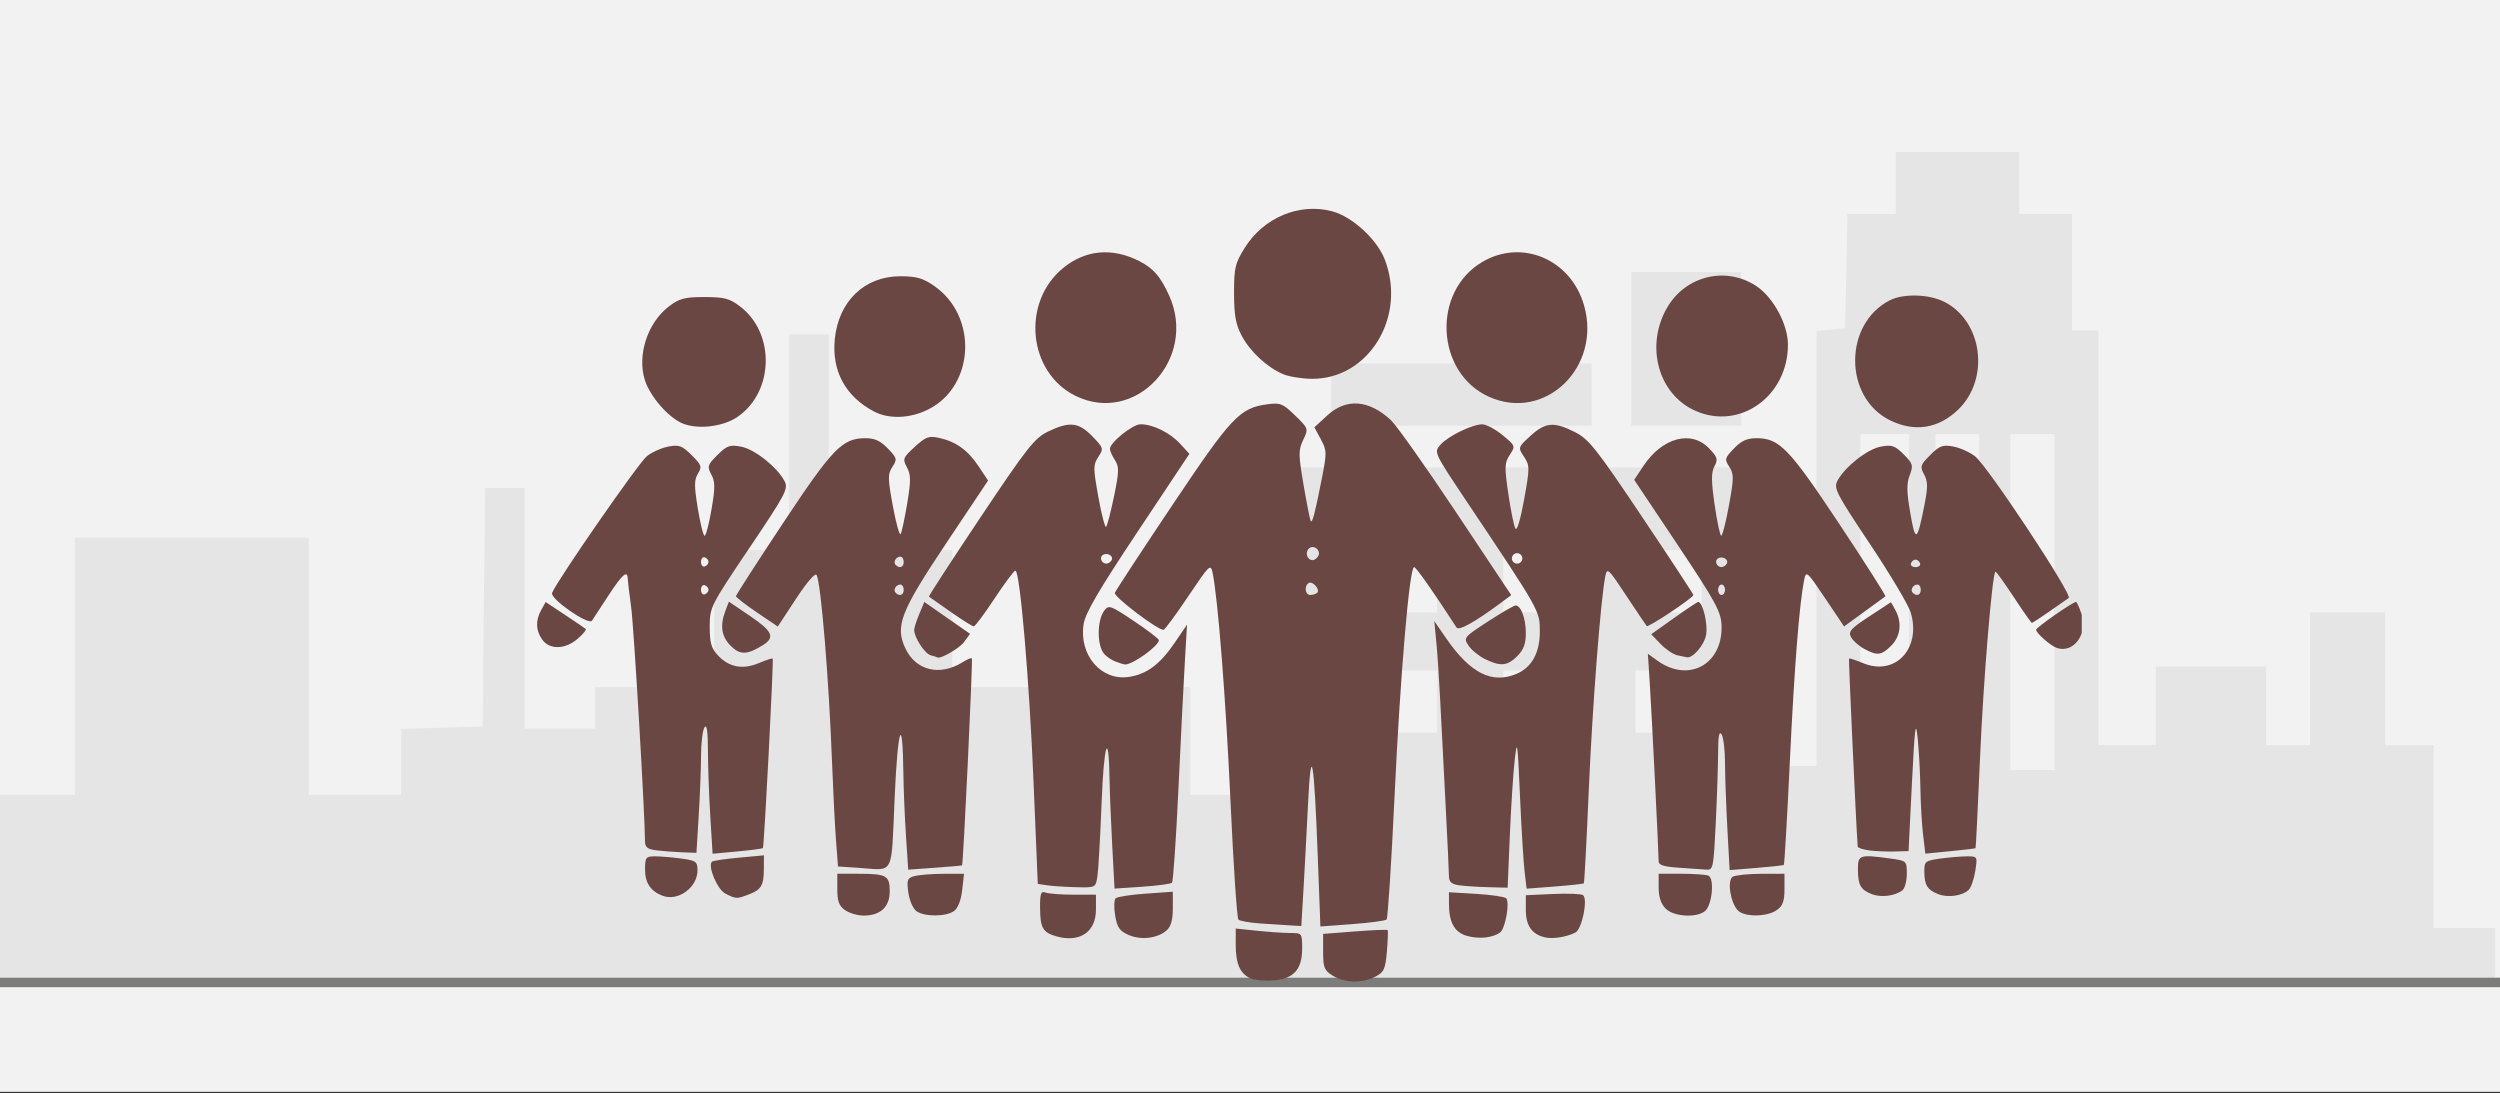
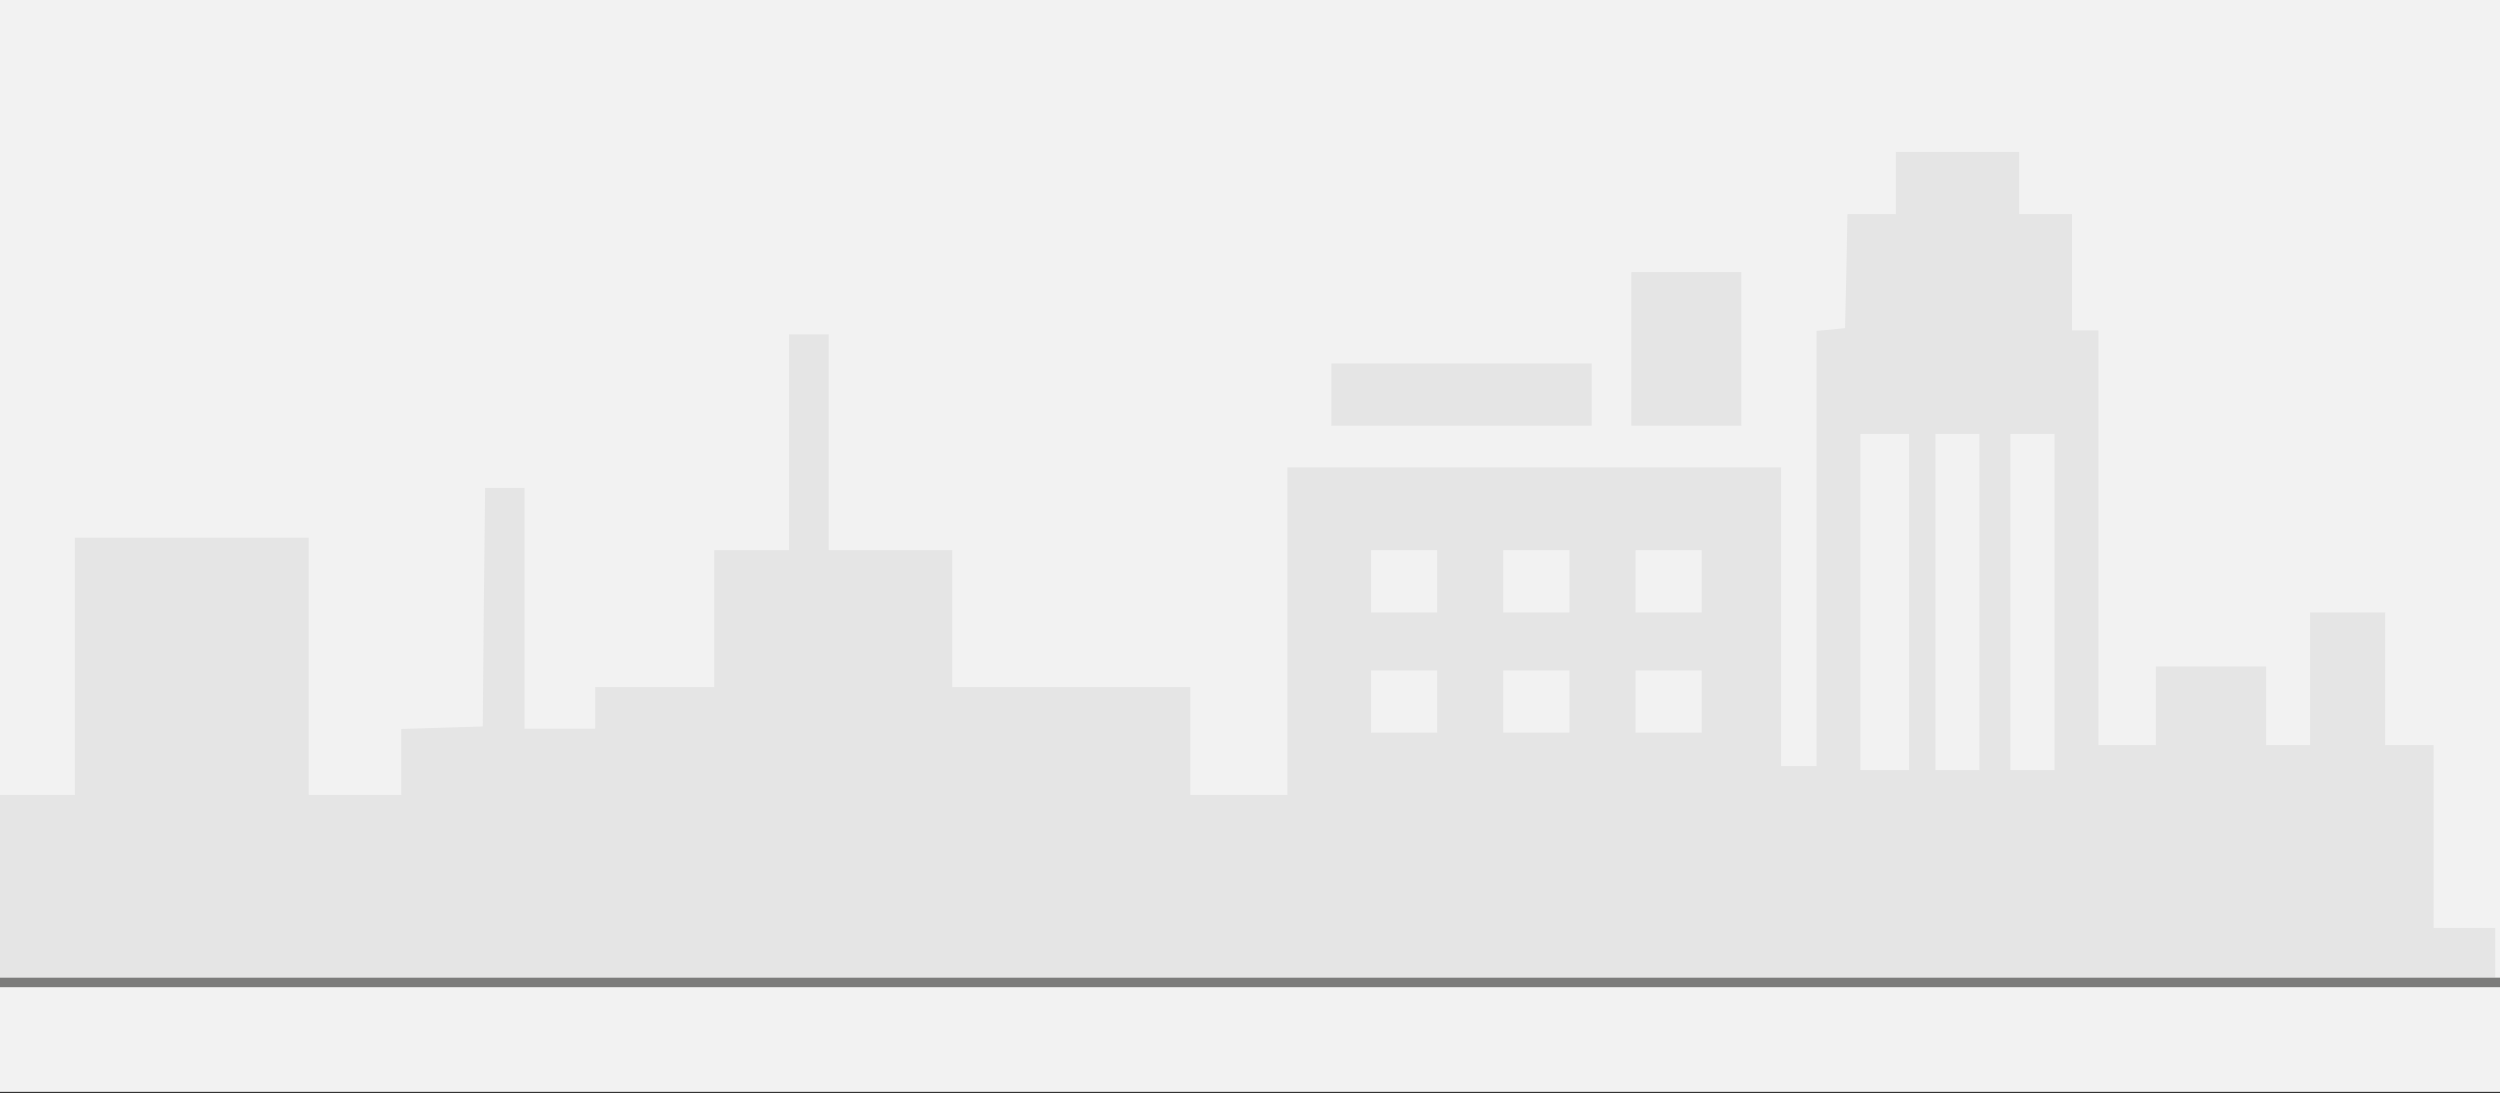
<svg xmlns="http://www.w3.org/2000/svg" width="526" height="230" overflow="hidden">
  <rect width="100%" height="100%" fill="#333333" stroke="none" />
  <defs>
    <clipPath id="clip0">
      <rect x="0" y="0" width="526" height="230" />
    </clipPath>
    <clipPath id="clip1">
-       <rect x="113" y="43" width="325" height="164" />
-     </clipPath>
+       </clipPath>
    <clipPath id="clip2">
      <rect x="113" y="43" width="325" height="164" />
    </clipPath>
    <clipPath id="clip3">
      <rect x="113" y="43" width="325" height="164" />
    </clipPath>
  </defs>
  <g clip-path="url(#clip0)">
    <rect x="0" y="0" width="526" height="229.667" fill="#FFFFFF" />
    <rect x="0" y="0" width="526" height="229.667" fill="#F2F2F2" />
    <path d="M0 186.478 0 167.254 7.903 167.254 15.751 167.254 15.751 140.225 15.751 113.144 40.35 113.144 64.95 113.144 64.95 140.225 64.95 167.254 74.69 167.254 84.43 167.254 84.43 160.34 84.43 153.373 93.001 153.111 101.572 152.849 101.794 127.759 102.073 102.668 106.247 102.668 110.365 102.668 110.365 127.968 110.365 153.321 117.823 153.321 125.225 153.321 125.225 148.921 125.225 144.573 137.748 144.573 150.27 144.573 150.27 130.168 150.27 115.763 158.173 115.763 166.021 115.763 166.021 93.082 166.021 70.349 170.195 70.349 174.369 70.349 174.369 93.082 174.369 115.763 187.393 115.763 200.36 115.763 200.36 130.168 200.36 144.573 225.405 144.573 250.451 144.573 250.451 155.94 250.451 167.254 260.636 167.254 270.876 167.254 270.876 132.787 270.876 98.321 322.803 98.321 374.73 98.321 374.73 129.749 374.73 161.178 378.459 161.178 382.188 161.178 382.188 115.397 382.188 69.616 385.193 69.354 388.198 69.04 388.477 57.044 388.699 45.049 393.764 45.049 398.884 45.049 398.884 38.501 398.884 31.954 411.852 31.954 424.82 31.954 424.82 38.501 424.82 45.049 430.385 45.049 435.951 45.049 435.951 57.254 435.951 69.511 438.734 69.511 441.516 69.511 441.516 113.144 441.516 156.778 447.583 156.778 453.594 156.778 453.594 148.502 453.594 140.225 465.17 140.225 476.802 140.225 476.802 148.502 476.802 156.778 481.422 156.778 486.041 156.778 486.041 142.845 486.041 128.859 493.944 128.859 501.847 128.859 501.847 142.845 501.847 156.778 506.912 156.778 512.032 156.778 512.032 176.002 512.032 195.226 518.544 195.226 525 195.226 525 200.464 525 205.702 262.528 205.702 0 205.702 0 186.478ZM401.667 126.659 401.667 91.302 396.547 91.302 391.426 91.302 391.426 126.659 391.426 162.016 396.547 162.016 401.667 162.016 401.667 126.659ZM416.471 126.659 416.471 91.302 411.852 91.302 407.233 91.302 407.233 126.659 407.233 162.016 411.852 162.016 416.471 162.016 416.471 126.659ZM432.278 126.659 432.278 91.302 427.603 91.302 422.983 91.302 422.983 126.659 422.983 162.016 427.603 162.016 432.278 162.016 432.278 126.659ZM302.377 147.611 302.377 141.064 295.42 141.064 288.463 141.064 288.463 147.611 288.463 154.159 295.42 154.159 302.377 154.159 302.377 147.611ZM330.205 147.611 330.205 141.064 323.248 141.064 316.291 141.064 316.291 147.611 316.291 154.159 323.248 154.159 330.205 154.159 330.205 147.611ZM358.033 147.611 358.033 141.064 351.076 141.064 344.119 141.064 344.119 147.611 344.119 154.159 351.076 154.159 358.033 154.159 358.033 147.611ZM302.377 122.311 302.377 115.763 295.42 115.763 288.463 115.763 288.463 122.311 288.463 128.859 295.42 128.859 302.377 128.859 302.377 122.311ZM330.205 122.311 330.205 115.763 323.248 115.763 316.291 115.763 316.291 122.311 316.291 128.859 323.248 128.859 330.205 128.859 330.205 122.311ZM358.033 122.311 358.033 115.763 351.076 115.763 344.119 115.763 344.119 122.311 344.119 128.859 351.076 128.859 358.033 128.859 358.033 122.311ZM280.115 83.025 280.115 76.478 307.498 76.478 334.88 76.478 334.88 83.025 334.88 89.573 307.498 89.573 280.115 89.573 280.115 83.025ZM343.229 73.439 343.229 57.254 354.805 57.254 366.381 57.254 366.381 73.439 366.381 89.573 354.805 89.573 343.229 89.573 343.229 73.439Z" fill="#E5E5E5" fill-rule="evenodd" />
    <path d="M0 206.7 526 206.701" stroke="#7C7C7B" stroke-width="2" stroke-miterlimit="8" fill="none" fill-rule="evenodd" />
    <g clip-path="url(#clip1)">
      <g clip-path="url(#clip2)">
        <g clip-path="url(#clip3)">
-           <path d="M149.724 161.933C147.491 160.978 146.56 158.904 146.56 154.877L146.56 151.426 151.067 151.896C153.545 152.156 156.68 152.368 158.032 152.368 160.448 152.368 160.491 152.423 160.491 155.586 160.491 160.001 158.775 161.964 154.596 162.331 152.797 162.488 150.605 162.31 149.724 161.933ZM166.906 161.342C165.13 160.242 164.89 159.644 164.89 156.325L164.89 152.557 171.55 152.036C175.214 151.749 178.307 151.624 178.423 151.758 178.54 151.891 178.47 153.911 178.268 156.246 177.944 159.99 177.656 160.617 175.83 161.562 173.092 162.977 169.396 162.887 166.906 161.342ZM108.864 153.05C106.067 152.238 105.528 151.258 105.514 146.974 105.506 144.025 105.702 143.489 106.663 143.858 107.3 144.103 109.94 144.303 112.528 144.303L117.233 144.303 117.233 147.488C117.233 152.188 113.785 154.481 108.864 153.05ZM124.091 152.781C122.203 151.953 121.69 151.212 121.265 148.699 120.98 147.01 121.028 145.371 121.373 145.057 121.717 144.743 124.556 144.306 127.681 144.084L133.363 143.683 133.363 147.178C133.363 149.588 132.964 151.025 132.08 151.805 130.157 153.502 126.696 153.925 124.091 152.781ZM195.104 152.988C192.451 152.243 191.284 150.167 191.284 146.198L191.284 143.79 196.966 144.131C200.091 144.318 202.929 144.732 203.274 145.05 204.097 145.81 203.143 151.359 202.041 152.224 200.579 153.371 197.626 153.696 195.104 152.988ZM211.446 153.288C208.692 152.652 207.414 150.831 207.414 147.546L207.414 144.419 213.096 144.157C216.22 144.012 219.067 144.127 219.419 144.41 220.475 145.259 219.189 151.562 217.817 152.264 215.969 153.209 213.101 153.671 211.446 153.288ZM151.692 150.357C149.475 150.207 147.416 149.842 147.117 149.546 146.819 149.252 146.077 138.135 145.469 124.844 144.469 103.017 142.841 82.123 141.709 76.6 141.303 74.622 141.04 74.876 136.578 81.549 133.992 85.417 131.664 88.582 131.405 88.582 130.087 88.582 120.901 81.57 121.199 80.793 121.389 80.298 126.818 71.992 133.264 62.336 145.709 43.692 147.396 41.899 153.226 41.117 155.904 40.758 156.455 40.983 159.015 43.482 161.826 46.228 161.837 46.259 160.712 48.618 159.686 50.77 159.696 51.669 160.812 58.222 161.491 62.199 162.16 65.568 162.301 65.708 162.659 66.066 163.142 64.217 164.541 57.148 165.701 51.288 165.695 50.894 164.406 48.484L163.057 45.96 165.795 43.443C169.753 39.804 174.495 40.165 179.102 44.455 180.266 45.538 186.422 54.265 192.785 63.849L204.351 81.274 202.034 83.001C196.698 86.975 193.357 88.832 192.877 88.089 187.816 80.266 184.394 75.385 183.973 75.385 183 75.385 181.058 98.252 179.865 123.774 179.214 137.686 178.465 149.277 178.201 149.533 177.936 149.789 174.705 150.223 171.02 150.498L164.32 150.998 163.778 136.543C162.986 115.412 162.37 112.026 161.724 125.24 161.438 131.087 161.004 139.253 160.76 143.386L160.315 150.901 158.02 150.766C156.758 150.691 153.91 150.507 151.692 150.357ZM163.661 80.768C164.324 80.104 162.681 78.236 161.874 78.735 160.863 79.36 161.109 81.25 162.201 81.25 162.739 81.25 163.396 81.033 163.661 80.768ZM163.829 73.121C164.585 71.899 162.885 70.497 161.874 71.508 161.028 72.354 161.557 73.918 162.69 73.918 163.046 73.918 163.558 73.559 163.829 73.121ZM64.608 147.56C63.34 146.672 62.979 145.697 62.979 143.161L62.979 139.904 67.318 139.904C73.33 139.904 73.976 140.263 73.976 143.606 73.976 146.896 72.028 148.702 68.477 148.702 67.246 148.702 65.504 148.188 64.608 147.56ZM79.567 147.76C78.858 147.241 78.098 145.474 77.877 143.834 77.519 141.158 77.656 140.803 79.21 140.387 80.162 140.133 82.881 139.919 85.252 139.913L89.564 139.904 89.176 143.342C88.938 145.453 88.281 147.15 87.474 147.741 85.792 148.97 81.238 148.981 79.567 147.76ZM236.74 147.236C235.763 146.257 235.274 144.791 235.274 142.837L235.274 139.904 239.98 139.904C242.568 139.904 245.133 140.075 245.68 140.285 247.05 140.811 246.5 146.587 244.965 147.785 243.111 149.233 238.425 148.92 236.74 147.236ZM251.911 147.638C250.342 146.069 249.597 141.304 250.8 140.541 251.334 140.203 253.997 139.921 256.719 139.915L261.668 139.903 261.668 143.161C261.668 145.697 261.307 146.672 260.038 147.56 257.988 148.997 253.314 149.041 251.911 147.638ZM26.32 144.531C23.833 143.582 22.654 141.821 22.654 139.057 22.654 136.444 22.807 136.238 24.751 136.238 25.905 136.238 28.379 136.448 30.25 136.704 33.36 137.13 33.652 137.343 33.652 139.189 33.652 142.795 29.568 145.77 26.32 144.531ZM39.517 144.09C37.821 143.235 35.742 138.302 36.683 137.361 36.878 137.167 39.41 136.786 42.309 136.517L47.582 136.027 47.571 138.882C47.557 142.373 47.038 143.255 44.404 144.257 41.859 145.224 41.76 145.221 39.517 144.09ZM280.018 144.202C277.639 143.276 277.09 142.302 277.076 138.987 277.063 135.914 277.384 135.807 283.927 136.704 287.285 137.164 287.329 137.206 287.329 139.913 287.329 141.422 286.916 142.982 286.413 143.378 284.899 144.571 281.945 144.951 280.018 144.202ZM293.948 144.202C291.644 143.305 291.02 142.298 291.006 139.454 290.996 137.291 291.175 137.146 294.396 136.704 296.267 136.448 298.784 136.238 299.989 136.238 302.155 136.238 302.174 136.272 301.685 139.354 301.414 141.067 300.795 142.841 300.309 143.295 298.958 144.559 295.963 144.985 293.948 144.202ZM106.918 142.324 105.033 142.031 104.146 120.622C103.251 99.006 101.293 76.118 100.34 76.118 100.055 76.118 98.09 78.757 95.971 81.983 93.853 85.209 91.886 87.849 91.6 87.849 91.313 87.849 89.127 86.473 86.743 84.792 84.359 83.111 82.315 81.67 82.202 81.592 82.088 81.513 86.951 74.012 93.007 64.923 102.803 50.219 104.367 48.228 107.19 46.861 111.681 44.687 113.594 44.892 116.464 47.854 118.829 50.293 118.874 50.448 117.733 52.19 116.642 53.853 116.644 54.525 117.747 60.659 118.405 64.323 119.136 67.131 119.372 66.899 119.607 66.667 120.353 63.78 121.028 60.483 122.099 55.258 122.123 54.281 121.212 52.865 120.637 51.972 120.167 50.917 120.167 50.52 120.167 49.169 124.926 45.331 126.606 45.328 129.173 45.322 132.791 47.117 134.918 49.45L136.838 51.556 125.971 67.941C117.762 80.317 114.989 85.084 114.638 87.424 113.667 93.905 118.335 99.351 124.122 98.488 127.902 97.924 130.667 95.855 133.781 91.261L136.344 87.482 135.89 95.18C135.641 99.414 135.032 111.533 134.536 122.111 134.04 132.689 133.434 141.544 133.189 141.789 132.945 142.034 130.132 142.413 126.94 142.632L121.135 143.029 120.651 134.02C120.385 129.065 120.134 122.835 120.094 120.176 119.931 109.416 118.912 112.286 118.426 124.874 118.145 132.132 117.747 139.143 117.541 140.454 117.167 142.836 117.167 142.837 112.985 142.727 110.685 142.666 107.954 142.485 106.918 142.324ZM120.501 73.969C121.044 73.091 119.665 72.222 118.688 72.826 117.868 73.333 118.406 74.651 119.433 74.651 119.789 74.651 120.269 74.344 120.501 73.969ZM193.3 142.311C191.809 142.085 191.284 141.588 191.283 140.405 191.283 139.524 190.963 132.7 190.573 125.24 190.183 117.78 189.683 108.048 189.463 103.612 189.243 99.176 188.87 93.567 188.636 91.148L188.21 86.749 190.79 90.485C195.78 97.711 200.309 99.996 205.413 97.863 208.656 96.509 210.346 93.449 210.346 88.937 210.346 84.55 210.454 84.742 195.059 61.65 188.108 51.223 188.103 51.213 189.509 49.632 191.141 47.798 196.108 45.364 198.265 45.341 199.08 45.332 200.992 46.35 202.513 47.604 205.238 49.85 205.26 49.91 204.047 51.762 202.944 53.445 202.912 54.297 203.735 59.93 204.241 63.39 204.905 66.685 205.212 67.253 205.548 67.875 206.277 65.467 207.044 61.207 208.258 54.464 208.257 54.035 207.031 52.162 205.748 50.203 205.753 50.186 208.4 47.76 211.53 44.892 213.283 44.744 217.706 46.974 220.612 48.44 222.18 50.422 231.76 64.754 237.691 73.625 242.549 81.049 242.557 81.25 242.578 81.809 233.114 88.134 232.778 87.786 232.616 87.618 230.681 84.74 228.48 81.389 224.683 75.609 224.457 75.402 224.072 77.356 223.094 82.322 221.346 105.137 220.601 122.656 220.156 133.13 219.695 141.797 219.575 141.916 219.457 142.035 216.709 142.336 213.47 142.586L207.579 143.041 207.152 139.456C206.916 137.484 206.479 130.263 206.18 123.407 205.682 111.996 205.589 111.377 205.068 116.076 204.755 118.898 204.296 126.074 204.048 132.022L203.595 142.837 199.456 142.727C197.179 142.666 194.409 142.479 193.3 142.311ZM206.68 73.552C206.68 72.947 206.185 72.452 205.581 72.452 204.976 72.452 204.481 72.947 204.481 73.552 204.481 74.157 204.976 74.651 205.581 74.651 206.185 74.651 206.68 74.157 206.68 73.552ZM67.268 138.643 63.125 138.369 62.698 132.721C62.463 129.614 62.086 122.124 61.859 116.076 61.22 99.042 59.553 78.781 58.647 77.053 58.363 76.512 56.65 78.486 54.335 82.022L50.494 87.889 46.105 84.909C43.691 83.269 41.717 81.737 41.717 81.502 41.717 81.268 46.159 74.354 51.589 66.138 62.034 50.334 64.036 48.265 68.89 48.26 70.829 48.258 72.037 48.816 73.578 50.424 75.521 52.452 75.583 52.699 74.541 54.29 73.542 55.814 73.552 56.667 74.638 62.571 75.304 66.191 76.039 68.823 76.272 68.419 76.504 68.016 77.122 65.116 77.644 61.975 78.438 57.197 78.428 55.958 77.586 54.386 76.641 52.618 76.737 52.365 79.235 50.076 81.571 47.934 82.187 47.711 84.39 48.208 87.921 49.005 90.385 50.798 92.649 54.219L94.605 57.175 85.978 70.129C76.196 84.817 75.04 87.799 77.29 92.542 79.485 97.168 84.507 98.368 89.253 95.401 90.195 94.812 91.072 94.438 91.203 94.572 91.443 94.817 89.408 137.946 89.148 138.135 89.07 138.191 86.497 138.418 83.43 138.639L77.855 139.042 77.385 131.958C77.127 128.062 76.882 122.069 76.839 118.642 76.685 106.097 75.677 108.93 75.014 123.774 74.253 140.81 75.111 139.163 67.267 138.643ZM76.909 80.15C76.909 79.546 76.598 79.051 76.219 79.051 75.294 79.051 74.632 80.195 75.218 80.781 76.044 81.606 76.909 81.284 76.909 80.15ZM76.909 74.285C76.909 73.68 76.598 73.185 76.219 73.185 75.294 73.185 74.632 74.33 75.218 74.915 76.044 75.741 76.909 75.418 76.909 74.285ZM239.49 138.629C236.498 138.441 235.274 138.067 235.274 137.341 235.274 135.479 233.845 106.662 233.426 100.085L233.015 93.626 235.061 95.097C241.431 99.675 248.471 96.018 248.471 88.131 248.471 84.825 247.61 83.235 238.095 68.953L230.145 57.019 232.074 54.104C236.024 48.135 242.105 46.49 245.833 50.382 247.616 52.242 247.758 52.714 246.981 54.167 246.283 55.47 246.292 57.217 247.022 62.306 247.533 65.87 248.156 68.786 248.407 68.786 248.659 68.786 249.388 65.899 250.029 62.371 251.067 56.654 251.075 55.772 250.094 54.273 249.067 52.705 249.134 52.444 251.069 50.424 252.609 48.816 253.818 48.258 255.757 48.26 260.602 48.265 262.591 50.324 273.133 66.251 278.618 74.539 282.984 81.416 282.835 81.535 282.685 81.654 280.675 83.127 278.367 84.809L274.17 87.867 270.192 81.925C266.378 76.229 266.196 76.069 265.797 78.067 264.781 83.149 263.742 96.394 262.793 116.33 262.23 128.165 261.664 137.934 261.536 138.04 261.406 138.146 258.795 138.435 255.731 138.683L250.161 139.133 249.682 130.238C249.42 125.347 249.199 119.169 249.193 116.51 249.187 113.852 248.862 111.182 248.471 110.577 247.973 109.805 247.757 110.919 247.749 114.31 247.743 116.968 247.522 123.649 247.258 129.157 246.798 138.74 246.712 139.165 245.242 139.032 244.397 138.956 241.808 138.774 239.49 138.629ZM249.204 80.15C249.204 79.546 248.874 79.051 248.471 79.051 248.068 79.051 247.738 79.546 247.738 80.15 247.738 80.755 248.068 81.25 248.471 81.25 248.874 81.25 249.204 80.755 249.204 80.15ZM249.539 74.702C250.082 73.825 248.703 72.955 247.726 73.559 246.906 74.066 247.444 75.385 248.471 75.385 248.827 75.385 249.308 75.078 249.539 74.702ZM25.037 134.974C23.17 134.742 22.651 134.331 22.642 133.075 22.593 126.816 20.301 87.951 19.737 83.816 19.352 80.993 19.026 78.271 19.012 77.767 18.965 75.943 17.834 76.949 14.956 81.372 13.343 83.851 11.796 86.227 11.519 86.651 10.82 87.718 2.679 82.042 3.149 80.816 4.122 78.281 21.333 53.381 23.041 52.038 24.12 51.19 26.157 50.279 27.568 50.014 29.792 49.597 30.439 49.838 32.433 51.832 34.501 53.901 34.634 54.288 33.755 55.696 32.948 56.989 32.941 58.265 33.713 63.023 34.228 66.193 34.873 68.786 35.146 68.786 35.42 68.786 36.069 66.299 36.589 63.259 37.372 58.68 37.366 57.416 36.553 55.897 35.65 54.209 35.751 53.884 37.837 51.798 39.829 49.807 40.427 49.593 42.786 50.036 45.615 50.567 50.297 54.275 51.885 57.243 52.762 58.882 52.267 59.833 44.522 71.379 36.354 83.555 36.218 83.827 36.218 87.944 36.218 91.341 36.546 92.479 37.959 93.983 40.288 96.462 43.135 96.993 46.519 95.579 48.034 94.946 49.341 94.515 49.424 94.621 49.662 94.926 47.637 134.228 47.37 134.495 47.237 134.627 44.809 134.951 41.974 135.214L36.819 135.693 36.335 127.787C36.069 123.438 35.846 117.209 35.84 113.945 35.832 109.843 35.609 108.35 35.118 109.111 34.727 109.715 34.402 112.386 34.396 115.045 34.39 117.704 34.17 123.396 33.907 127.692L33.429 135.505 30.424 135.387C28.772 135.323 26.347 135.137 25.037 134.974ZM35.961 80.15C35.961 79.767 35.607 79.335 35.173 79.191 34.74 79.046 34.385 79.478 34.385 80.15 34.385 80.822 34.74 81.254 35.173 81.109 35.607 80.965 35.961 80.533 35.961 80.15ZM35.961 74.285C35.961 73.901 35.607 73.47 35.173 73.325 34.74 73.181 34.385 73.613 34.385 74.285 34.385 74.957 34.74 75.388 35.173 75.244 35.607 75.1 35.961 74.668 35.961 74.285ZM279.448 134.991C278.137 134.819 277.048 134.452 277.027 134.175 276.694 129.664 275.088 94.76 275.208 94.621 275.299 94.515 276.626 94.951 278.156 95.59 284.898 98.408 290.422 92.501 288.147 84.907 287.685 83.368 283.835 76.887 279.59 70.506 272.488 59.829 271.946 58.767 272.788 57.195 274.353 54.269 279.05 50.563 281.861 50.036 284.193 49.598 284.822 49.81 286.67 51.658 288.617 53.606 288.724 53.974 287.941 56.049 287.278 57.805 287.306 59.597 288.065 64.034 289.139 70.316 289.497 70.099 291.046 62.225 291.767 58.559 291.751 57.368 290.958 55.887 290.062 54.212 290.167 53.88 292.248 51.798 294.207 49.839 294.86 49.598 297.079 50.014 298.49 50.279 300.55 51.208 301.657 52.078 304.309 54.164 322.177 81.276 321.299 81.881 320.924 82.139 319.089 83.422 317.222 84.733 315.354 86.043 313.71 87.115 313.569 87.115 313.428 87.115 311.696 84.645 309.721 81.626 307.746 78.606 306.033 76.232 305.914 76.35 305.219 77.046 303.407 99.019 302.699 115.341 302.244 125.825 301.817 134.458 301.749 134.525 301.681 134.593 299.284 134.878 296.423 135.159L291.219 135.672 290.747 131.739C290.487 129.576 290.233 125.167 290.183 121.941 290.132 118.715 289.87 113.931 289.602 111.31 289.198 107.367 288.991 109.014 288.405 120.841L287.696 135.138 284.763 135.22C283.15 135.266 280.758 135.162 279.448 134.991ZM290.262 80.15C290.262 79.546 289.951 79.051 289.572 79.051 288.647 79.051 287.985 80.195 288.571 80.781 289.397 81.606 290.262 81.284 290.262 80.15ZM290.121 74.597C289.977 74.162 289.545 73.808 289.162 73.808 288.779 73.808 288.348 74.162 288.203 74.597 288.058 75.03 288.49 75.385 289.162 75.385 289.834 75.385 290.266 75.03 290.121 74.597ZM121.24 95.216C120.42 94.883 119.38 94.162 118.929 93.613 117.432 91.789 117.45 86.636 118.959 84.571 119.9 83.285 120.232 83.4 125.191 86.728 128.073 88.661 130.43 90.471 130.43 90.751 130.43 91.968 124.855 95.985 123.33 95.867 123.001 95.841 122.061 95.548 121.24 95.216ZM198.835 94.723C197.544 94.086 195.991 92.808 195.385 91.883 194.311 90.244 194.417 90.114 199.464 86.825 202.313 84.969 204.926 83.45 205.27 83.45 206.396 83.45 207.414 86.226 207.414 89.3 207.414 91.523 206.941 92.787 205.614 94.114 203.528 96.2 202.091 96.329 198.835 94.723ZM82.581 93.94C81.326 93.612 79.109 90.198 79.109 88.594 79.109 88.158 79.587 86.656 80.172 85.258L81.234 82.713 86.031 86.067 90.828 89.421 89.55 91.17C88.575 92.507 84.402 94.884 83.948 94.362 83.907 94.315 83.292 94.125 82.581 93.94ZM239.224 93.943C238.372 93.775 236.785 92.709 235.696 91.572L233.718 89.507 238.477 86.112C241.094 84.244 243.384 82.716 243.565 82.716 244.527 82.716 245.648 87.397 245.226 89.648 244.815 91.841 242.375 94.66 241.159 94.347 240.947 94.292 240.076 94.11 239.224 93.943ZM40.629 91.96C38.671 90.002 38.322 87.692 39.511 84.566L40.238 82.653 44.643 85.645C49.394 88.871 49.974 90.163 47.399 91.787 44.091 93.874 42.582 93.912 40.629 91.96ZM278.366 92.571C277.267 91.974 276.038 90.87 275.635 90.117 275.005 88.94 275.544 88.325 279.454 85.756L284.004 82.765 284.908 84.39C286.365 87.013 286.037 89.94 284.063 91.914 281.998 93.979 281.143 94.078 278.366 92.571ZM318.856 92.414C317.558 91.998 314.457 89.279 314.457 88.558 314.457 88.082 322.139 82.716 322.82 82.716 322.997 82.716 323.519 83.862 323.981 85.261 325.346 89.398 322.376 93.543 318.856 92.414ZM1.067 90.618C-0.294 88.674-0.353 86.611 0.89 84.374L1.802 82.732 5.813 85.399C8.019 86.865 9.989 88.209 10.19 88.386 10.392 88.562 9.631 89.503 8.5 90.477 5.874 92.737 2.595 92.799 1.067 90.618ZM30.339 45.077C27.406 43.745 23.759 39.506 22.647 36.137 20.92 30.904 23.141 23.977 27.649 20.539 29.861 18.852 30.949 18.564 35.118 18.564 39.287 18.564 40.375 18.852 42.587 20.539 49.999 26.192 49.699 38.537 42.022 43.797 38.948 45.904 33.479 46.503 30.339 45.077ZM283.787 44.484C274.098 39.689 274.054 24.266 283.714 19.271 286.599 17.779 291.995 17.928 295.24 19.59 303.242 23.688 304.782 35.779 298.126 42.231 293.975 46.255 288.955 47.043 283.787 44.484ZM70.677 42.642C64.671 39.481 61.764 34.07 62.459 27.343 63.278 19.405 68.721 14.189 76.184 14.189 79.554 14.189 80.935 14.581 83.275 16.203 92.509 22.603 91.825 37.277 82.063 42.209 78.263 44.128 73.822 44.297 70.677 42.642ZM242.887 42.456C235.118 38.928 232.404 28.721 237.103 20.703 240.996 14.062 249.411 12.047 255.747 16.24 259.307 18.596 262.382 24.285 262.394 28.536 262.424 39.449 252.251 46.708 242.887 42.456ZM112.938 39.343C102.972 34.41 101.552 19.707 110.342 12.463 115.03 8.598 120.716 8.094 126.4 11.041 129.316 12.552 130.777 14.248 132.574 18.21 138.606 31.51 125.534 45.578 112.938 39.343ZM199.663 39.538C188.462 34.451 187.661 17.398 198.328 11.147 206.629 6.282 216.809 10.627 219.599 20.226 223.399 33.296 211.436 44.885 199.663 39.538ZM156.458 34.775C153.067 33.294 149.592 30.052 147.824 26.72 146.56 24.337 146.216 22.44 146.206 17.773 146.195 12.448 146.418 11.488 148.412 8.261 152.385 1.837 159.917-1.33 166.811 0.526 171.028 1.662 176.21 6.442 177.835 10.696 182.439 22.745 174.441 35.853 162.536 35.765 160.403 35.749 157.668 35.303 156.458 34.775Z" fill="#6A4742" transform="matrix(1.003 0 0 1 113 43.936)" />
-         </g>
+           </g>
      </g>
    </g>
  </g>
</svg>